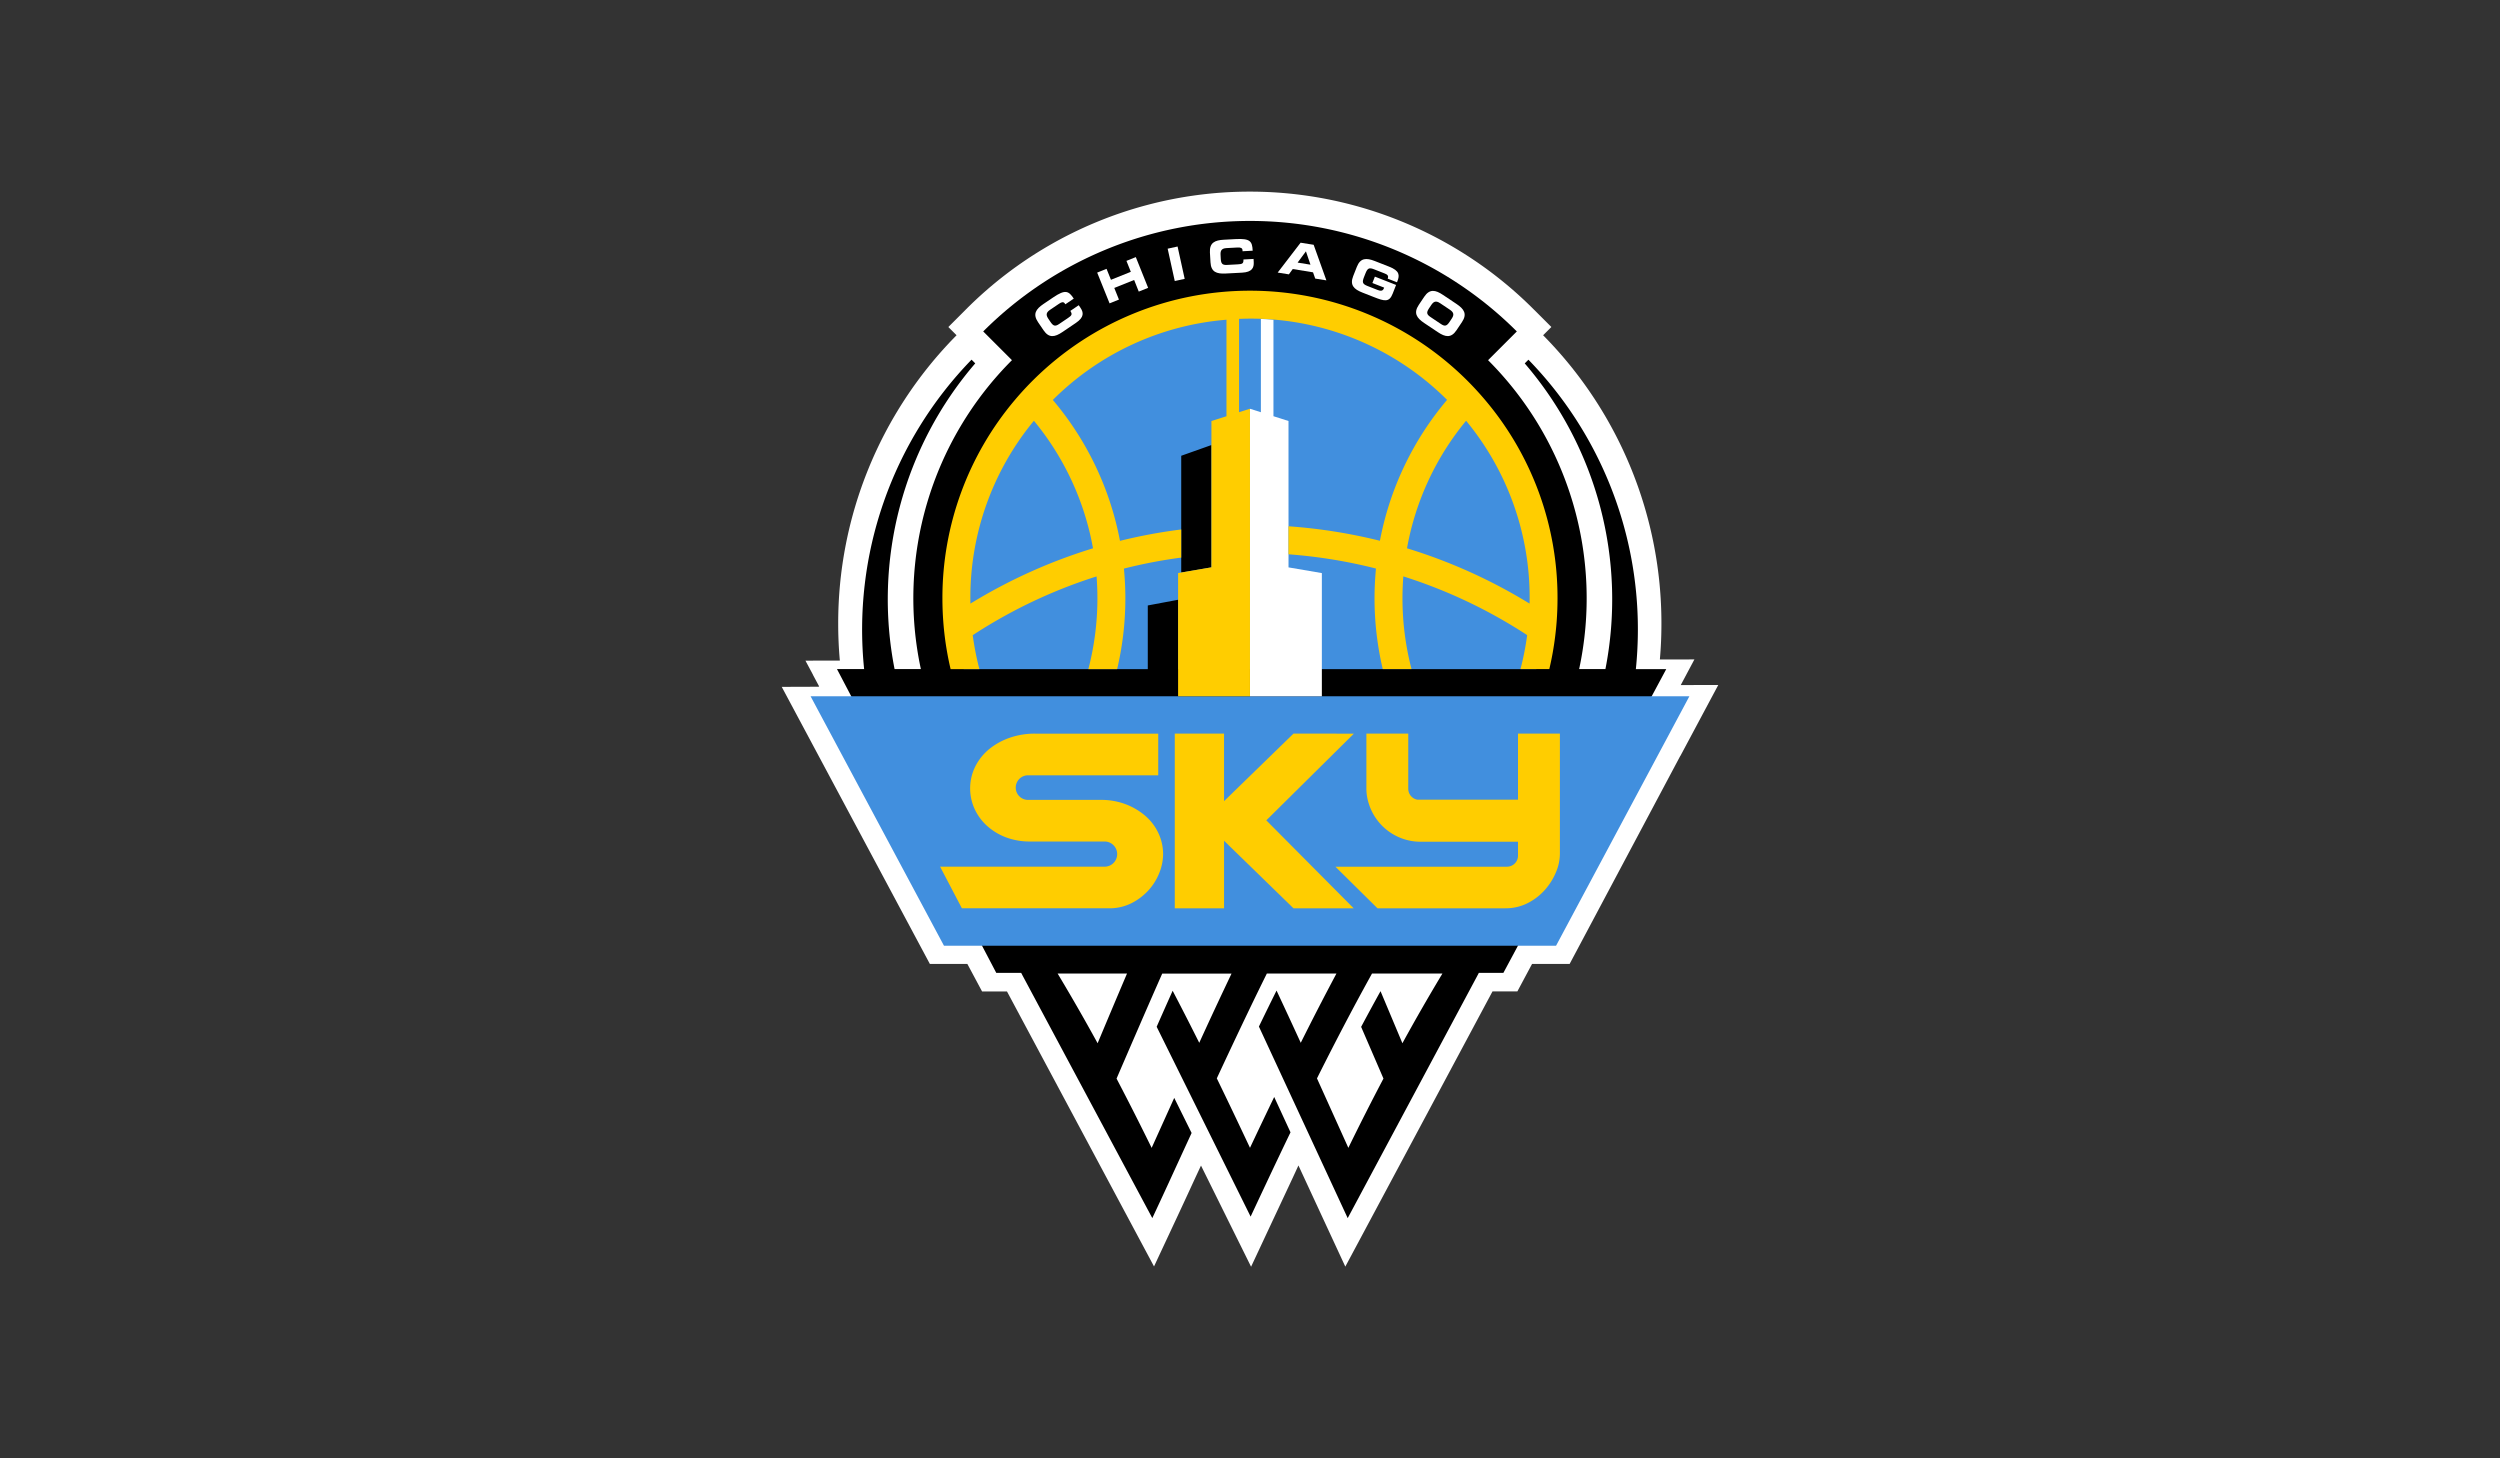
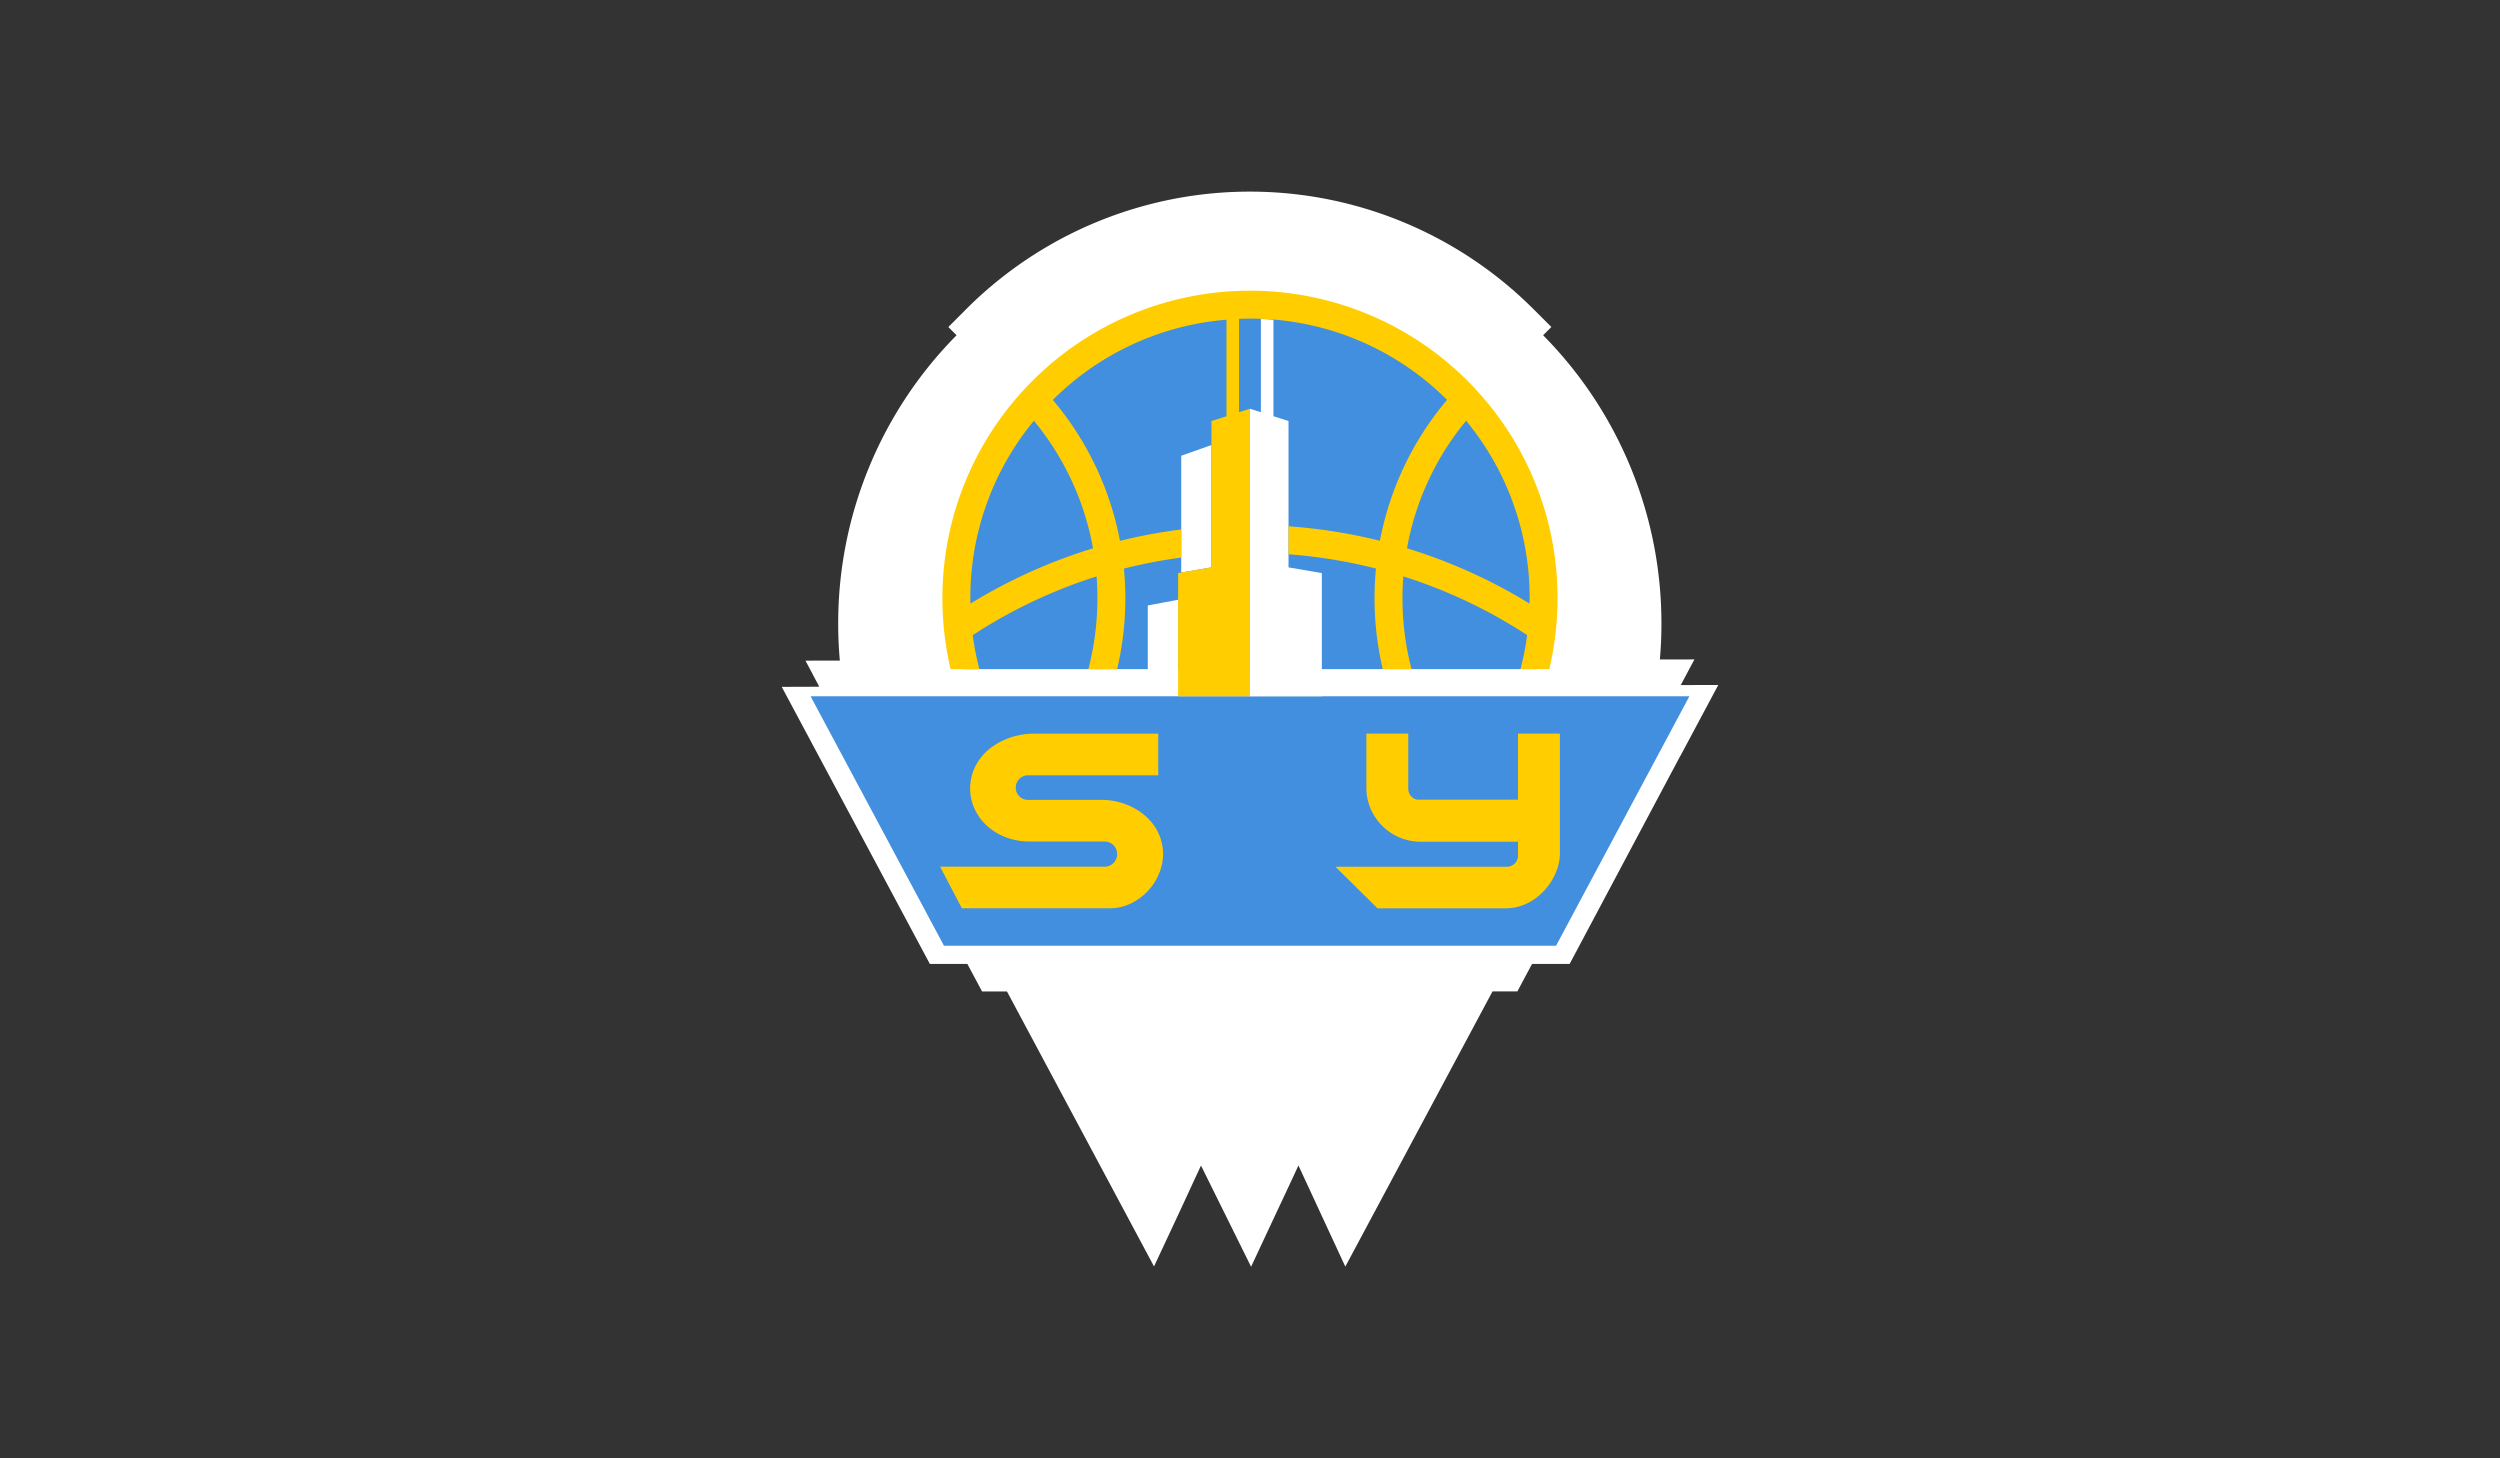
<svg xmlns="http://www.w3.org/2000/svg" width="240" height="140" viewBox="0 0 240 140">
  <rect x="0" y="0" width="240" height="140" fill="#333333" stroke="none" />
  <defs>
    <clipPath id="clip-path">
      <rect id="Transparency" width="240" height="140" transform="translate(1477 475)" fill="#fff" opacity="0" />
    </clipPath>
  </defs>
  <g id="wit2023_logo_chicagosky" transform="translate(-1477 -475)" clip-path="url(#clip-path)">
    <g id="logo_chicagosky" transform="translate(1534.267 484.639)">
      <g id="Group_50" data-name="Group 50" transform="translate(17.78 8.75)">
        <path id="Path_1029" data-name="Path 1029" d="M107.686,56.121l-3.6.005,1.31-2.46-3.29.005-.025-.014c.1-1.125.149-2.262.149-3.4a39.306,39.306,0,0,0-11.15-27.5l-.208-.213.79-.79-1.72-1.72a38.5,38.5,0,0,0-54.449,0l-1.72,1.72.79.79-.208.213A39.3,39.3,0,0,0,23.2,50.253q0,1.769.158,3.514l-.02.011-3.283.005.728,1.362-.007,0,.595,1.113-.056.03L17.78,56.3l.785,1.468h0L32,82.9h3.6l1.412,2.64h2.391l14.116,26.4,2.057-4.4q.79-1.688,1.564-3.371c.226-.491.539-1.167.889-1.914l4.808,9.713,2.141-4.575q.753-1.6,1.505-3.21c.238-.505.556-1.188.9-1.939l4.5,9.713,14.13-26.42h2.387l1.412-2.64h3.607l10.614-19.952h.009Z" transform="translate(-17.78 -8.75)" fill="#fff" />
-         <path id="Path_1030" data-name="Path 1030" d="M101.663,55.607a37.785,37.785,0,0,0,.194-3.788A37.107,37.107,0,0,0,91.35,25.9l-.355.355A34.758,34.758,0,0,1,98.742,55.6H96.219a32.331,32.331,0,0,0-8.743-29.653l2.76-2.76a36.227,36.227,0,0,0-51.227,0l2.76,2.758A32.331,32.331,0,0,0,33.024,55.6H30.5a34.739,34.739,0,0,1,7.745-29.348l-.355-.355a37.212,37.212,0,0,0-10.313,29.7H24.969L40.262,84.763h2.392c.014.029.029.059.038.075s.016.025.023.036a.513.513,0,0,1,.039.084l12.489,23.35q.79-1.688,1.566-3.373,1.1-2.4,2.206-4.8l-1.668-3.369q-1.086,2.406-2.168,4.8-1.626-3.32-3.369-6.652c1.432-3.319,2.876-6.668,4.385-10.082h6.654q-1.6,3.357-3.1,6.648-1.242-2.486-2.554-5-.777,1.739-1.534,3.459L61.9,102.545l2.781,5.618q.755-1.616,1.514-3.227,1.142-2.43,2.315-4.864L66.944,96.68q-1.177,2.446-2.324,4.88c-1.043-2.215-2.1-4.437-3.186-6.668q1.556-3.352,3.188-6.751.793-1.648,1.615-3.31h6.682q-1.782,3.347-3.426,6.648-1.14-2.492-2.324-5.014-.863,1.736-1.693,3.455l6.638,14.32L74,108.31,86.533,84.876s.022-.047.056-.113h2.358L104.58,55.607ZM49.993,91.521q-1.828-3.336-3.839-6.69h6.659Q51.376,88.213,49.993,91.521Zm29.259,0q-1.04-2.481-2.1-5-.952,1.718-1.862,3.428,1.083,2.5,2.143,4.962-1.753,3.333-3.371,6.652c-1-2.215-2-4.433-3.012-6.668q1.669-3.344,3.466-6.724.89-1.667,1.817-3.342h6.761Q81.076,88.186,79.252,91.521Z" transform="translate(-19.668 -9.758)" />
        <path id="Path_1031" data-name="Path 1031" d="M63.717,74.467H21.535L34.341,98.416H93.1L105.9,74.467Z" transform="translate(-18.766 -26.014)" fill="#418fde" />
        <path id="Path_1032" data-name="Path 1032" d="M58.113,87.236a6.318,6.318,0,0,0-1.88-1.118,6.616,6.616,0,0,0-2.407-.425H46.843l-.059,0a1.181,1.181,0,0,1,.022-2.36l12.535,0V79.333H47.518a7.334,7.334,0,0,0-2.425.392A6.51,6.51,0,0,0,43.135,80.8a5.149,5.149,0,0,0-1.349,1.668,4.743,4.743,0,0,0-.09,4.057,4.973,4.973,0,0,0,1.179,1.634,5.737,5.737,0,0,0,1.815,1.118,6.476,6.476,0,0,0,2.371.412h7.163a1.209,1.209,0,0,1,0,2.417H38.4L40.49,96.1H54.618a4.674,4.674,0,0,0,2.174-.5,5.658,5.658,0,0,0,1.618-1.233,5.44,5.44,0,0,0,1.036-1.67,4.916,4.916,0,0,0,.362-1.783,4.757,4.757,0,0,0-.441-2.009,4.932,4.932,0,0,0-1.254-1.667" transform="translate(-23.197 -27.293)" fill="#ffcd00" />
-         <path id="Path_1033" data-name="Path 1033" d="M80.35,79.331l-6.665,6.482V79.331H68.955V96.1h4.731V89.615L80.35,96.1H86.13l-8.388-8.444,8.408-8.324Z" transform="translate(-31.224 -27.292)" fill="#ffcd00" />
        <path id="Path_1034" data-name="Path 1034" d="M107.4,79.331v6.337H97.712a1.064,1.064,0,0,1-.846-1.03V79.331H92.845V84.6A4.668,4.668,0,0,0,93.06,86a5.208,5.208,0,0,0,4.959,3.71H107.4v1.34a1.058,1.058,0,0,1-1.056,1.057H89.872L93.911,96.1H106.18a4.666,4.666,0,0,0,2.19-.518,5.569,5.569,0,0,0,1.636-1.278,6.041,6.041,0,0,0,1.038-1.665,4.633,4.633,0,0,0,.378-1.756V79.331Z" transform="translate(-36.719 -27.292)" fill="#ffcd00" />
        <path id="Path_1035" data-name="Path 1035" d="M68.661,23.319A28.324,28.324,0,0,0,41.179,58.426H58.85V52.312l2.914-.547v6.661H96.146A28.324,28.324,0,0,0,68.661,23.319Zm-3.7,25.336-2.9.5V37.942l2.9-1.03Z" transform="translate(-23.71 -12.577)" fill="#418fde" />
        <path id="Path_1036" data-name="Path 1036" d="M82.445,35.135,81,34.674V25.41c-.4-.032-.8-.059-1.206-.073v8.955l-1.047-.333h0v27.6h6.9V49.735l-3.2-.548Z" transform="translate(-33.796 -13.107)" fill="#fff" />
        <g id="Group_49" data-name="Group 49" transform="translate(15.422 9.517)">
          <path id="Path_1037" data-name="Path 1037" d="M78.748,37.027Z" transform="translate(-49.218 -25.696)" fill="#ffd520" />
          <path id="Path_1038" data-name="Path 1038" d="M90.795,32.147q-.868-1.027-1.823-1.971a29.525,29.525,0,0,0-41.491,0q-.957.944-1.822,1.971A29.414,29.414,0,0,0,38.7,51.188q0,1.121.082,2.222a29.457,29.457,0,0,0,.382,3.027c.093.523.2,1.039.323,1.552H42.25a26.869,26.869,0,0,1-.64-3.26,48.64,48.64,0,0,1,7.652-4.077q2.089-.884,4.236-1.561c.054.694.081,1.394.081,2.1a26.934,26.934,0,0,1-.869,6.8h2.762a29.529,29.529,0,0,0,.79-6.8c0-.962-.048-1.914-.138-2.853a47.918,47.918,0,0,1,5.5-1.056v-2.7a50.82,50.82,0,0,0-5.878,1.093A29.413,29.413,0,0,0,49.3,32.147a26.632,26.632,0,0,1,16.669-7.7v9.265l-1.444.461V48.217l-3.2.548V60.592h6.9v-27.6l-1.047.333V24.366c.348-.013.7-.025,1.047-.025a26.672,26.672,0,0,1,18.922,7.8A29.421,29.421,0,0,0,80.7,45.667a51.3,51.3,0,0,0-8.779-1.391v2.69a48.585,48.585,0,0,1,8.4,1.367c-.09.939-.138,1.891-.138,2.853a29.53,29.53,0,0,0,.79,6.8h2.762a26.944,26.944,0,0,1-.869-6.8c0-.7.029-1.4.081-2.1q2.145.68,4.236,1.561a48.492,48.492,0,0,1,7.652,4.077,26.733,26.733,0,0,1-.64,3.26h2.767q.183-.769.323-1.552a29.973,29.973,0,0,0,.383-3.027q.081-1.1.082-2.222A29.376,29.376,0,0,0,90.795,32.147ZM53.157,46.389A51.15,51.15,0,0,0,41.388,51.7c0-.17-.005-.339-.005-.511a26.651,26.651,0,0,1,6.1-17.042A26.589,26.589,0,0,1,53.157,46.389Zm41.91,5.31A51.074,51.074,0,0,0,83.3,46.389a26.589,26.589,0,0,1,5.674-12.243,26.651,26.651,0,0,1,6.1,17.042Q95.072,51.446,95.067,51.7Z" transform="translate(-38.697 -21.659)" fill="#ffcd00" />
        </g>
      </g>
      <g id="Group_51" data-name="Group 51" transform="translate(42.123 13.303)">
        <path id="Path_1039" data-name="Path 1039" d="M51.056,24.72c-.521-.772-.211-1.245.518-1.738l.95-.642c1.15-.776,1.468-.629,1.964.122l-.808.547-.048-.073c-.127-.19-.3-.151-.543.011l-.882.595c-.427.289-.371.541-.151.869l.192.283c.258.383.435.475.819.217l.862-.582c.364-.246.45-.357.228-.685l.808-.547.167.247c.3.444.376.9-.437,1.45l-1.3.88c-.728.491-1.285.6-1.806-.17Z" transform="translate(-50.796 -16.738)" fill="#fff" />
-         <path id="Path_1040" data-name="Path 1040" d="M58.851,18.773l.9-.362.423,1.052,1.907-.765-.421-1.052.9-.362,1.183,2.951-.9.362L62.4,19.481l-1.907.765.448,1.116-.9.364Z" transform="translate(-52.912 -15.545)" fill="#fff" />
        <rect id="Rectangle_20" data-name="Rectangle 20" width="0.975" height="3.179" transform="translate(12.705 0.932) rotate(-12.392)" fill="#fff" />
        <path id="Path_1041" data-name="Path 1041" d="M73.53,16.22c-.048-.93.461-1.177,1.339-1.222l1.145-.061c1.385-.073,1.582.215,1.62,1.115l-.973.052,0-.088c-.013-.228-.183-.285-.471-.271l-1.061.056c-.513.027-.6.274-.577.668l.018.342c.025.461.131.631.591.607l1.039-.056c.439-.023.568-.073.547-.468l.973-.052.016.3c.029.536-.143.966-1.12,1.018l-1.57.082c-.876.047-1.41-.145-1.461-1.075Z" transform="translate(-56.768 -14.926)" fill="#fff" />
        <path id="Path_1042" data-name="Path 1042" d="M84.554,15.41l1.253.2,1.222,3.417-1.072-.172-.21-.6L83.8,17.938l-.371.511-1.075-.172Zm-.287,1.91,1.233.2-.435-1.28Z" transform="translate(-59.086 -15.053)" fill="#fff" />
-         <path id="Path_1043" data-name="Path 1043" d="M92.494,18.289c.34-.867.907-.88,1.726-.559l1.366.536c1.03.4,1.027.833.8,1.41l-.038.093-.891-.349c.115-.294-.038-.4-.328-.511l-.986-.387c-.459-.179-.62-.116-.819.391l-.145.367c-.2.507-.124.663.335.844l.968.38c.237.093.489.149.6-.136l.034-.086-1.129-.443.24-.613,2.036.8-.33.842c-.333.851-.792.719-1.814.317l-1.091-.428c-.817-.321-1.224-.717-.883-1.582Z" transform="translate(-61.628 -15.612)" fill="#fff" />
        <path id="Path_1044" data-name="Path 1044" d="M101.156,22.248c.518-.774,1.075-.665,1.8-.177l1.3.869c.729.489,1.043.962.525,1.735l-.527.788c-.518.774-1.075.665-1.8.177l-1.3-.869c-.729-.489-1.041-.962-.525-1.735Zm.473,1.093c-.256.383-.274.582.109.839l1.036.694c.383.256.561.165.817-.219l.19-.285c.22-.328.274-.582-.152-.869l-.948-.634c-.426-.287-.642-.14-.862.19Z" transform="translate(-63.82 -16.702)" fill="#fff" />
      </g>
    </g>
  </g>
</svg>